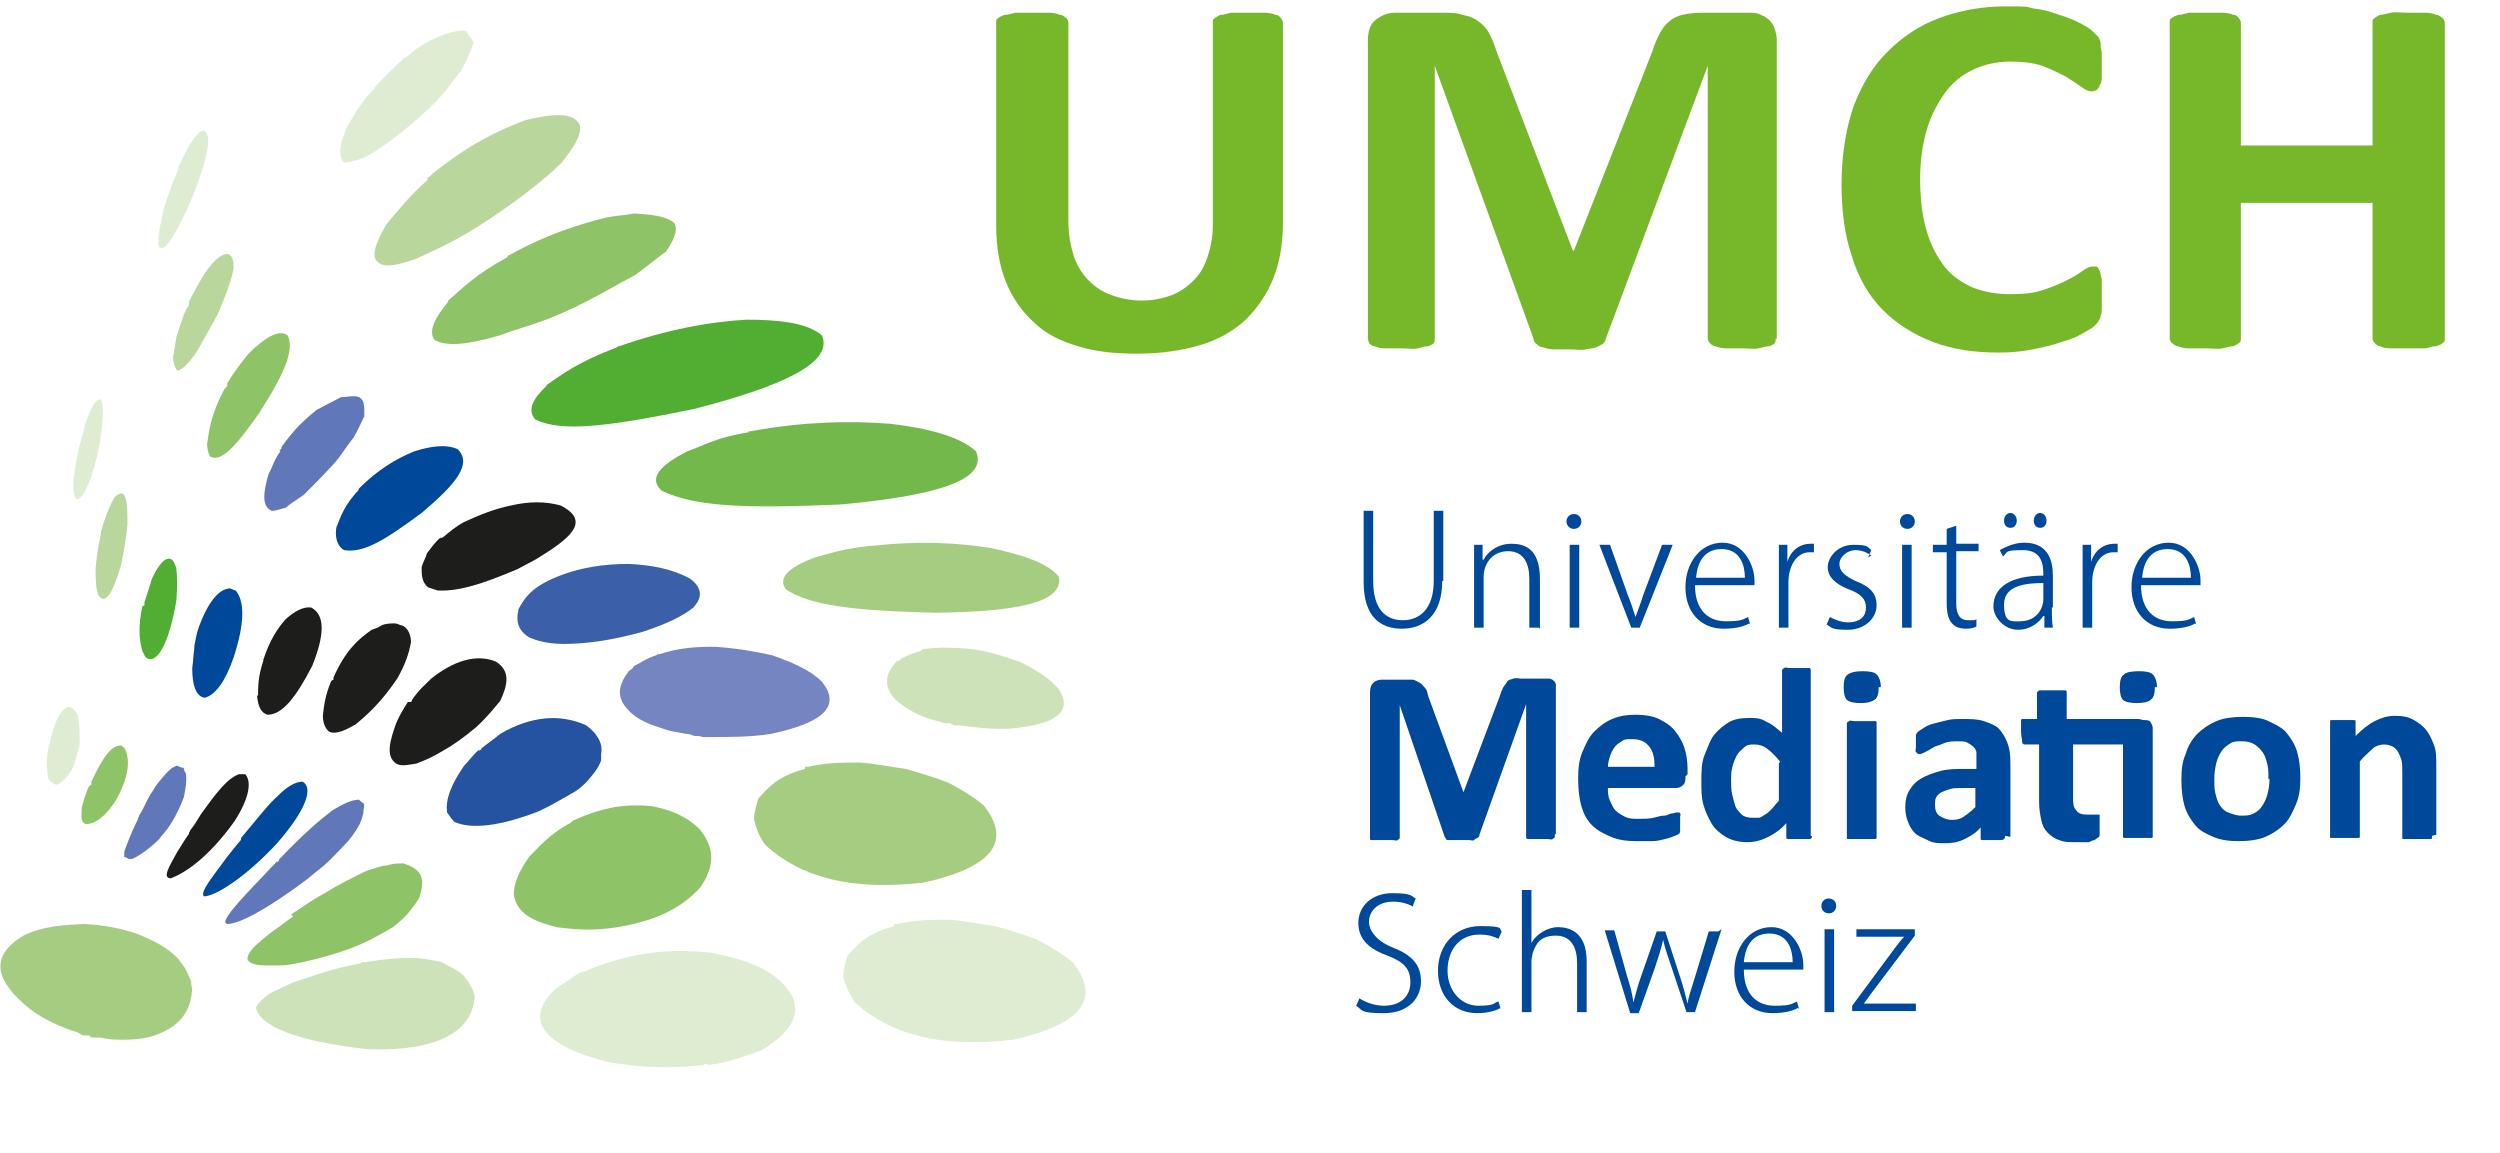
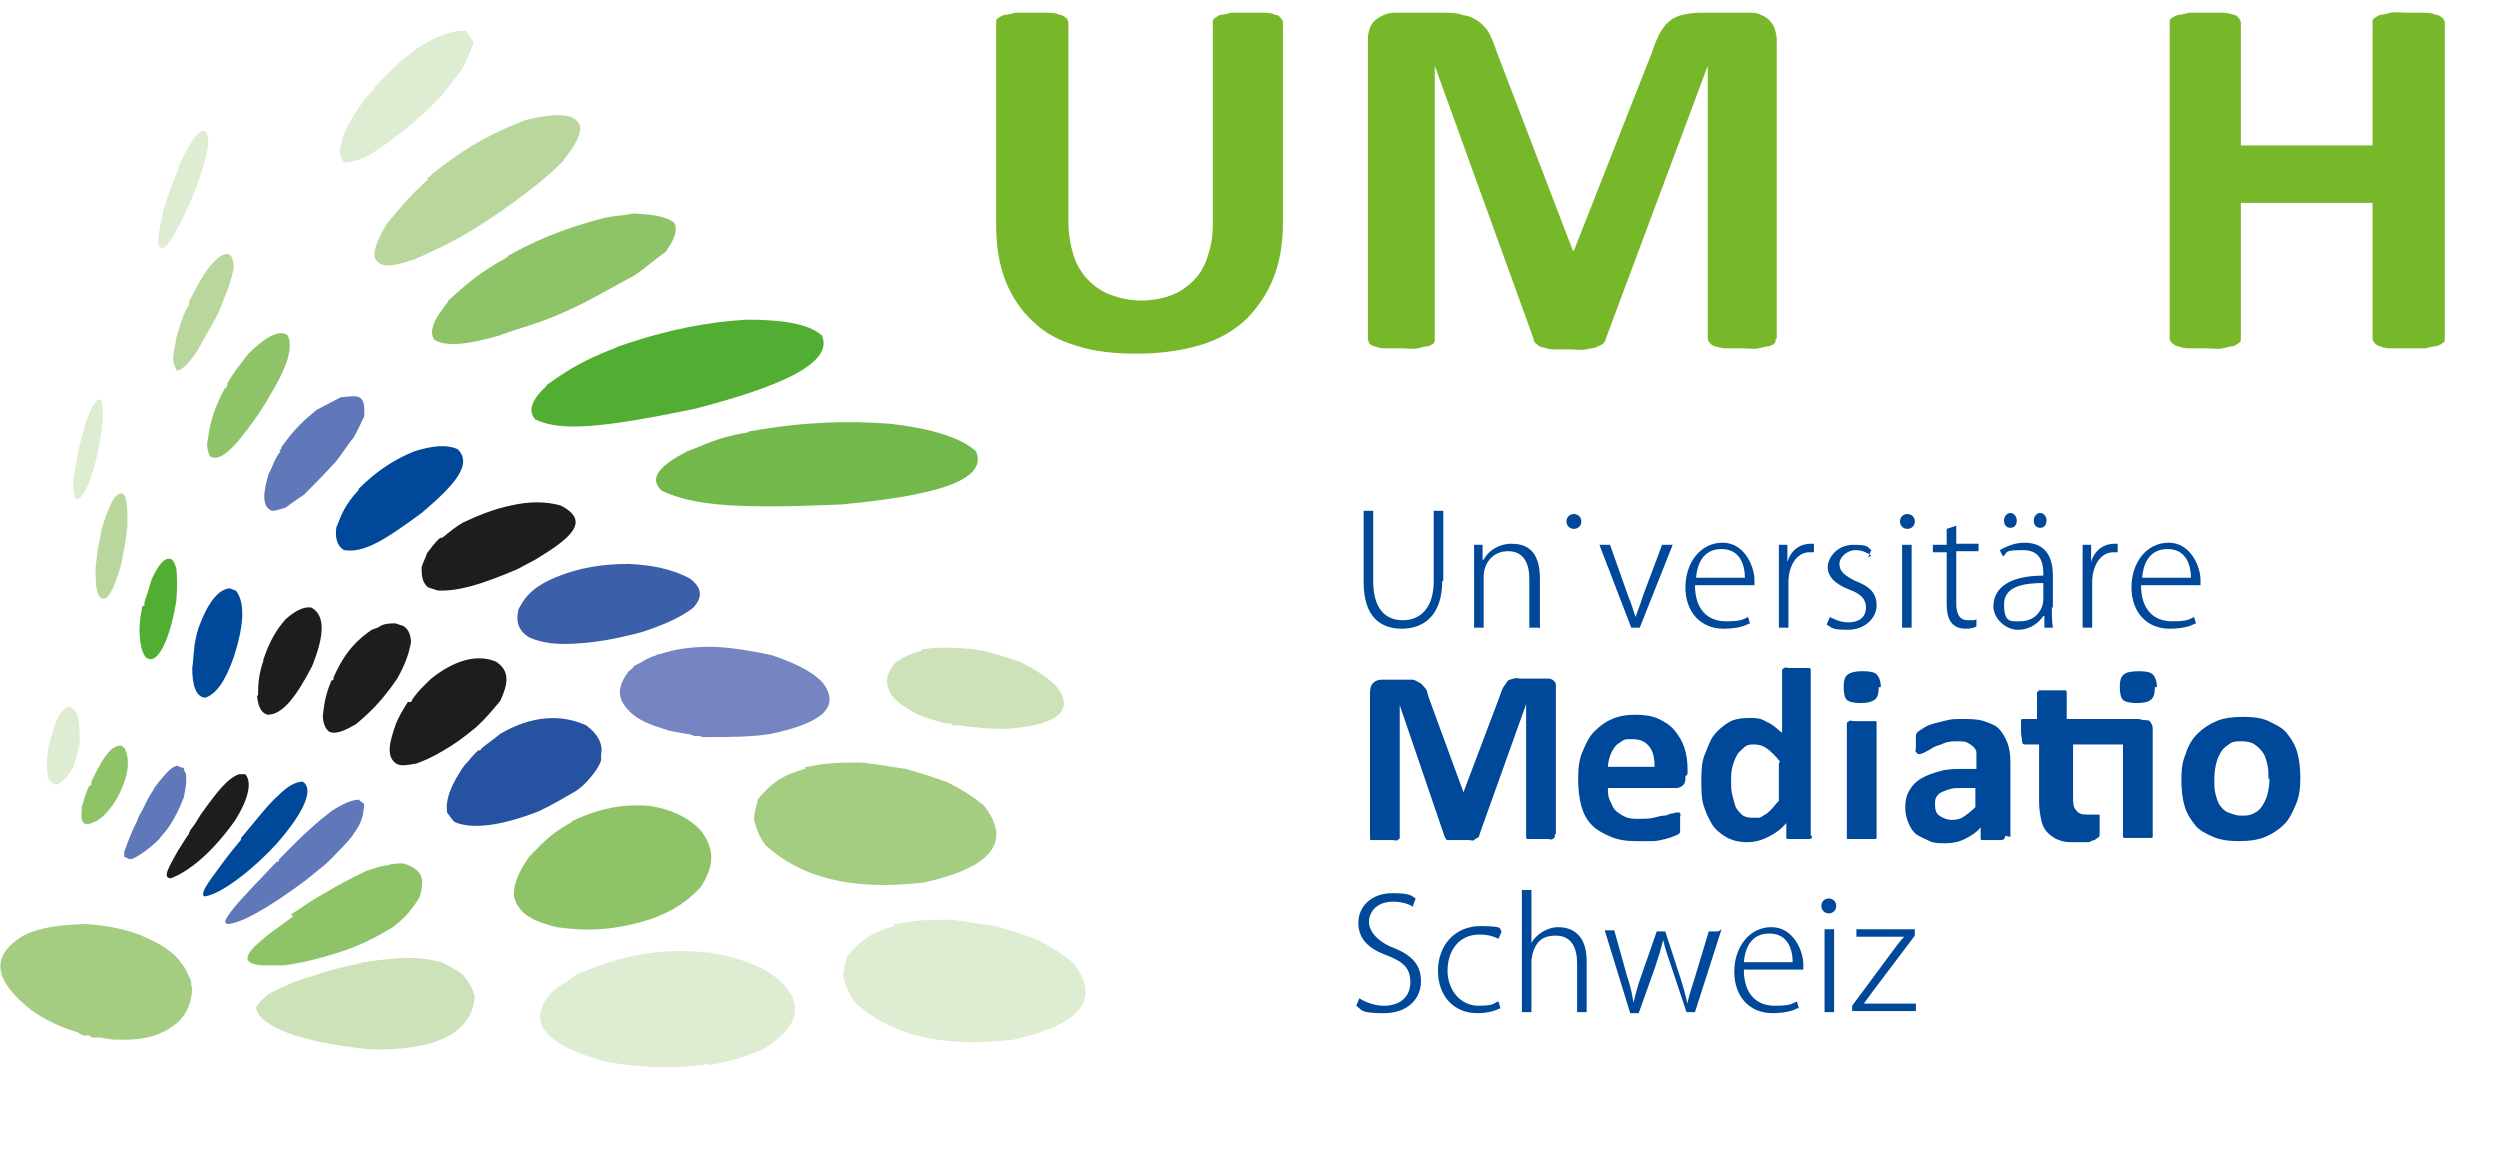
<svg xmlns="http://www.w3.org/2000/svg" id="Ebene_1" version="1.1" viewBox="0 0 235.4 108.6">
  <defs>
    <style>
      .st0 {
        fill: #6077b9;
      }

      .st0, .st1, .st2, .st3, .st4, .st5, .st6, .st7, .st8, .st9, .st10, .st11, .st12 {
        fill-rule: evenodd;
      }

      .st13, .st5 {
        fill: #004899;
      }

      .st1 {
        fill: #deecd1;
      }

      .st2 {
        fill: #7485c2;
      }

      .st14 {
        fill: none;
      }

      .st3 {
        fill: #b9d79d;
      }

      .st4 {
        fill: #8fc367;
      }

      .st15 {
        fill: #76b82a;
      }

      .st6 {
        fill: #3b5fa9;
      }

      .st7 {
        fill: #cde2b8;
      }

      .st8 {
        fill: #1d1d1b;
      }

      .st9 {
        fill: #52ae32;
      }

      .st16 {
        clip-path: url(#clippath);
      }

      .st10 {
        fill: #2653a1;
      }

      .st11 {
        fill: #72b84a;
      }

      .st12 {
        fill: #a5cd82;
      }
    </style>
    <clipPath id="clippath">
      <rect class="st14" y="-8" width="235.4" height="108.6" />
    </clipPath>
  </defs>
  <g>
    <path class="st13" d="M135.8,54.7c0,3.3-1.8,4.5-3.8,4.5s-3.6-1.1-3.6-4.4v-6.7h.9v6.6c0,2.7,1.2,3.7,2.8,3.7s2.9-1.1,2.9-3.7v-6.6h.9v6.6Z" />
    <path class="st13" d="M144.9,59.1h-.9v-4.6c0-1.4-.5-2.6-2-2.6s-2.3,1.2-2.3,2.4v4.8h-.9v-5.9c0-.7,0-1.3,0-1.9h.8v1.4h.1c.4-.8,1.4-1.5,2.6-1.5s2.7.4,2.7,3.3v4.7Z" />
-     <path class="st13" d="M148.2,49.8c-.4,0-.7-.3-.7-.7s.3-.7.7-.7.7.3.7.7-.3.7-.7.7ZM148.7,59.1h-.9v-7.8h.9v7.8Z" />
+     <path class="st13" d="M148.2,49.8c-.4,0-.7-.3-.7-.7s.3-.7.7-.7.7.3.7.7-.3.7-.7.7ZM148.7,59.1h-.9v-7.8v7.8Z" />
    <path class="st13" d="M157.5,51.3l-3.1,7.8h-.8l-3-7.8h1l1.7,4.8c.3.7.5,1.4.7,2h0c.2-.6.5-1.3.7-2l1.8-4.8h.9Z" />
    <path class="st13" d="M164.7,58.7c-.3.2-1.1.5-2.4.5-2.2,0-3.6-1.6-3.6-3.9s1.4-4.2,3.5-4.2,3,2.3,3,3.5c0,.2,0,.3,0,.5h-5.6c0,2.4,1.3,3.4,2.9,3.4s1.6-.2,2.1-.4l.2.7ZM164.3,54.4c0-1.1-.4-2.7-2.2-2.7s-2.3,1.5-2.4,2.7h4.6Z" />
    <path class="st13" d="M170.8,52c-.1,0-.2,0-.4,0-1.3,0-2,1.4-2,2.8v4.3h-.9v-5.5c0-.8,0-1.5,0-2.3h.8v1.6h0c.3-1,1.1-1.7,2.2-1.7s.2,0,.3,0v.8Z" />
    <path class="st13" d="M176.2,52.3c-.3-.2-.8-.5-1.5-.5s-1.5.6-1.5,1.3.5,1.1,1.5,1.6c1.3.5,2,1.1,2,2.3s-1.1,2.3-2.7,2.3-1.5-.2-2-.5l.3-.7c.4.2,1,.5,1.7.5,1.2,0,1.7-.6,1.7-1.4s-.5-1.3-1.6-1.7c-1.3-.5-2-1.2-2-2.1s.9-2.1,2.4-2.1,1.3.2,1.7.5l-.3.7Z" />
    <path class="st13" d="M179.6,49.8c-.4,0-.7-.3-.7-.7s.3-.7.7-.7.7.3.7.7-.3.7-.7.7ZM180,59.1h-.9v-7.8h.9v7.8Z" />
    <path class="st13" d="M183.3,49.8l.9-.3v1.7h2.1v.7h-2.1v4.9c0,1,.3,1.6,1.1,1.6s.6,0,.8-.1v.7c-.2.1-.5.2-1,.2-1.6,0-1.8-1.3-1.8-2.4v-4.8h-1.3v-.7h1.3v-1.4Z" />
    <path class="st13" d="M193.2,57.2c0,.6,0,1.3.1,1.9h-.8v-1.1h-.1c-.4.6-1.2,1.3-2.4,1.3s-2.3-1.1-2.3-2.2c0-1.8,1.6-2.9,4.7-2.9,0-.8,0-2.4-1.9-2.4s-1.4.2-1.9.6l-.3-.6c.7-.4,1.5-.7,2.3-.7,2.2,0,2.7,1.6,2.7,3.1v3ZM192.4,54.9c-1.6,0-3.7.2-3.7,2s.7,1.6,1.5,1.6c1.7,0,2.2-1.4,2.2-2v-1.6ZM188.7,49c0-.4.3-.7.6-.7s.6.3.6.7-.2.7-.6.7-.6-.3-.6-.7ZM191.5,49c0-.4.3-.7.6-.7s.6.3.6.7-.2.7-.6.7-.6-.3-.6-.7Z" />
    <path class="st13" d="M199.4,52c-.1,0-.2,0-.4,0-1.3,0-2,1.4-2,2.8v4.3h-.9v-5.5c0-.8,0-1.5,0-2.3h.8v1.6h0c.3-1,1.1-1.7,2.2-1.7s.2,0,.3,0v.8Z" />
    <path class="st13" d="M206.7,58.7c-.3.2-1.1.5-2.4.5-2.2,0-3.6-1.6-3.6-3.9s1.4-4.2,3.5-4.2,3,2.3,3,3.5c0,.2,0,.3,0,.5h-5.6c0,2.4,1.3,3.4,2.9,3.4s1.6-.2,2.1-.4l.2.7ZM206.3,54.4c0-1.1-.4-2.7-2.2-2.7s-2.3,1.5-2.4,2.7h4.6Z" />
  </g>
  <path class="st13" d="M146.4,78.6c0,0,0,.1,0,.2s-.1.1-.2.2-.3,0-.5,0-.4,0-.7,0-.5,0-.7,0-.3,0-.4,0-.2,0-.2-.2,0-.1,0-.2v-12.3h0l-4.4,12.3c0,.1,0,.2-.2.3s-.2.1-.3.2-.3,0-.5,0-.4,0-.7,0-.5,0-.7,0-.3,0-.5,0-.2,0-.3-.2-.1-.1-.1-.2l-4.2-12.3h0v12.3c0,0,0,.1,0,.2s-.1.1-.2.2-.3,0-.5,0-.4,0-.7,0-.5,0-.7,0-.3,0-.5,0-.2,0-.2-.2,0-.1,0-.2v-13.5c0-.4.1-.7.3-.9s.5-.3.8-.3h2c.4,0,.7,0,.9,0s.5.2.7.3.3.3.5.5.2.5.3.8l3.3,9h0l3.4-9c.1-.3.2-.6.3-.8s.3-.4.4-.6.3-.2.6-.3.5,0,.8,0h2.1c.2,0,.4,0,.5,0s.3.1.4.2.2.2.2.4,0,.3,0,.5v13.5Z" />
  <path class="st13" d="M158.7,73.1c0,.4,0,.6-.2.8s-.4.3-.7.3h-6.4c0,.4,0,.8.2,1.2s.3.7.5.9.5.4.9.6.8.2,1.3.2,1,0,1.4-.1.7-.2,1-.2.5-.2.7-.2.3-.1.5-.1.1,0,.2,0,0,0,.1.1,0,.2,0,.3c0,.1,0,.3,0,.5s0,.3,0,.4,0,.2,0,.3,0,.2,0,.2,0,.1-.1.2-.2.1-.4.2-.5.2-.9.3-.8.2-1.2.2-.9,0-1.5,0c-.9,0-1.7-.1-2.4-.4s-1.3-.6-1.8-1.1-.8-1.1-1-1.8-.3-1.6-.3-2.6.1-1.8.4-2.5.6-1.4,1.1-1.9,1-.9,1.7-1.2,1.4-.4,2.2-.4,1.6.1,2.2.4,1.1.6,1.5,1.1.7,1,.9,1.6.3,1.3.3,2v.5ZM155.8,72.3c0-.8-.1-1.5-.5-2s-.9-.7-1.6-.7-.7,0-1,.2-.5.3-.7.6-.3.5-.4.8-.2.7-.2,1h4.4Z" />
  <path class="st13" d="M170.6,78.7c0,0,0,.2,0,.2s-.1.1-.2.1-.2,0-.4,0-.4,0-.6,0-.5,0-.6,0c-.2,0-.3,0-.4,0s-.2,0-.2-.1,0-.1,0-.2v-1.2c-.5.6-1.1,1-1.7,1.3s-1.2.5-2,.5-1.5-.2-2-.5-1-.7-1.3-1.2-.6-1.1-.8-1.8c-.2-.7-.2-1.4-.2-2.2s0-1.8.3-2.5.5-1.4.9-1.9.9-.9,1.4-1.2,1.2-.4,2-.4,1.1.1,1.6.4c.5.2.9.6,1.4,1v-5.7c0,0,0-.1,0-.2s.1-.1.2-.2.3,0,.5,0,.4,0,.7,0,.5,0,.7,0,.3,0,.4,0,.2,0,.2.2,0,.1,0,.2v15.4ZM167.6,71.7c-.4-.5-.8-.9-1.2-1.2s-.8-.4-1.2-.4-.7,0-1,.3-.5.4-.7.8-.3.7-.4,1.1-.1.8-.1,1.2,0,.9.1,1.3.2.8.3,1.1.4.6.6.8.6.3,1,.3.4,0,.6,0,.4-.2.6-.3.4-.3.6-.5c.2-.2.4-.5.7-.8v-3.5Z" />
  <path class="st13" d="M176.9,64.7c0,.6-.1,1-.4,1.2s-.7.3-1.3.3-1.1-.1-1.3-.3-.3-.6-.3-1.2.1-1,.4-1.2.7-.3,1.4-.3,1.1.1,1.3.3.4.6.4,1.2ZM176.7,78.7c0,0,0,.1,0,.2s-.1.1-.2.1-.3,0-.5,0-.4,0-.7,0-.5,0-.7,0-.3,0-.5,0-.2,0-.2-.1,0-.1,0-.2v-10.4c0,0,0-.1,0-.2s.1-.1.2-.2.3,0,.5,0,.4,0,.7,0,.5,0,.7,0,.3,0,.5,0,.2,0,.2.2,0,.1,0,.2v10.4Z" />
  <path class="st13" d="M188.8,78.7c0,.1,0,.2-.1.3s-.2.1-.4.1-.4,0-.7,0-.6,0-.8,0-.3,0-.3-.1,0-.1,0-.3v-.8c-.4.5-.9.8-1.5,1.1s-1.2.4-1.8.4-1.1,0-1.5-.2-.9-.4-1.2-.6-.6-.6-.8-1.1-.3-.9-.3-1.5.1-1.1.4-1.6.6-.8,1.1-1.1,1.1-.5,1.8-.7,1.5-.2,2.4-.2h1v-.6c0-.3,0-.6,0-.9s-.2-.5-.3-.6-.4-.3-.6-.4-.6-.1-.9-.1-.9,0-1.3.2-.7.2-1,.4-.5.3-.7.4-.4.2-.5.2-.2,0-.2,0-.1-.1-.2-.2,0-.2,0-.4,0-.3,0-.5,0-.4,0-.6.1-.3.2-.4.3-.2.6-.4.6-.3,1-.4.8-.2,1.2-.3.9-.1,1.3-.1c.8,0,1.5,0,2.1.2s1.1.4,1.4.7.6.8.8,1.3.3,1.1.3,1.9v7ZM185.9,74.2h-1.1c-.5,0-.9,0-1.2.1s-.6.2-.8.3-.4.3-.5.5-.1.4-.1.7c0,.4.1.8.4,1s.7.4,1.2.4.8-.1,1.1-.3.7-.5,1.1-.9v-1.8Z" />
  <path class="st13" d="M201.8,67.8c.3,0,.6,0,.7.2s.2.3.2.6v10c0,0,0,.1,0,.2s-.1.1-.2.1c-.1,0-.3,0-.5,0-.2,0-.4,0-.7,0s-.5,0-.7,0c-.2,0-.3,0-.5,0-.1,0-.2,0-.2-.1s0-.1,0-.2v-8.5h-4.7v4.9c0,.6,0,1,.3,1.3.2.3.5.4,1,.4s.3,0,.4,0c.1,0,.2,0,.3,0,0,0,.2,0,.2,0,0,0,.1,0,.2,0s0,0,.1,0c0,0,0,0,0,.2s0,.2,0,.3c0,.1,0,.3,0,.5,0,.3,0,.6,0,.8,0,.2,0,.3-.2.4s-.2.2-.3.2-.3.1-.5.2c-.2,0-.4,0-.6,0-.2,0-.4,0-.7,0-.6,0-1.1,0-1.5-.2-.4-.1-.8-.4-1.1-.7-.3-.3-.5-.7-.6-1.2-.1-.5-.2-1-.2-1.7v-5.4h-1.3c-.1,0-.3,0-.3-.3,0-.2-.1-.5-.1-.9s0-.4,0-.6c0-.2,0-.3,0-.4,0,0,0-.2.1-.2,0,0,.1,0,.2,0h1.2v-2.3c0,0,0-.1,0-.2,0,0,.1-.1.2-.2.1,0,.3,0,.5,0,.2,0,.4,0,.7,0s.5,0,.7,0c.2,0,.3,0,.5,0,.1,0,.2,0,.2.2,0,0,0,.1,0,.2v2.3h6.8ZM202.9,64.7c0,.6-.1,1-.4,1.2-.2.2-.7.3-1.3.3s-1.1-.1-1.3-.3c-.2-.2-.3-.6-.3-1.2s.1-1,.4-1.2c.2-.2.7-.3,1.4-.3s1.1.1,1.3.3.4.6.4,1.2Z" />
  <path class="st13" d="M216.6,73.3c0,.9-.1,1.7-.4,2.4s-.6,1.4-1.1,1.9-1.1.9-1.8,1.2-1.6.4-2.5.4-1.7-.1-2.4-.4-1.3-.6-1.7-1.1-.8-1.1-1-1.8-.3-1.5-.3-2.5.1-1.7.4-2.4c.2-.7.6-1.4,1.1-1.9s1.1-.9,1.8-1.2,1.6-.4,2.5-.4,1.8.1,2.4.4,1.3.6,1.7,1.1.8,1.1,1,1.8.3,1.5.3,2.5ZM213.6,73.4c0-.5,0-1-.1-1.4s-.2-.8-.4-1.1-.5-.6-.8-.8-.7-.3-1.2-.3-.8,0-1.1.2-.6.4-.8.7-.4.7-.5,1.1-.2.9-.2,1.5,0,1,.1,1.4.2.8.4,1.1.5.6.8.7.7.3,1.2.3.8,0,1.2-.2.6-.4.8-.7.4-.7.5-1.1.2-.9.2-1.5Z" />
-   <path class="st13" d="M229,78.7c0,0,0,.1,0,.2s-.1.1-.2.1-.3,0-.5,0-.4,0-.7,0-.5,0-.7,0-.3,0-.5,0-.2,0-.2-.1,0-.1,0-.2v-6c0-.5,0-.9-.1-1.2s-.2-.5-.3-.7-.3-.4-.5-.5-.5-.2-.8-.2-.8.1-1.1.4-.8.7-1.2,1.2v6.9c0,0,0,.1,0,.2s-.1.1-.2.1-.3,0-.5,0-.4,0-.7,0-.5,0-.7,0c-.2,0-.3,0-.5,0s-.2,0-.2-.1,0-.1,0-.2v-10.5c0,0,0-.1,0-.2s.1-.1.2-.1.2,0,.4,0,.4,0,.6,0,.5,0,.6,0,.3,0,.4,0,.2,0,.2.1,0,.1,0,.2v1.2c.6-.6,1.2-1.1,1.8-1.4s1.2-.5,1.9-.5,1.3.1,1.8.4.9.6,1.2,1,.5.9.7,1.4.2,1.2.2,1.9v6.5Z" />
  <g>
    <path class="st13" d="M133.1,85.4c-.3-.2-1-.5-1.9-.5-1.7,0-2.3,1.1-2.3,1.9s.7,1.8,2.2,2.4c1.8.7,2.7,1.6,2.7,3.2s-1.2,3-3.5,3-2-.3-2.6-.7l.3-.7c.6.4,1.5.7,2.3.7,1.6,0,2.5-.9,2.5-2.2s-.6-1.9-2.1-2.5c-1.7-.6-2.8-1.5-2.8-3.1s1.3-2.8,3.2-2.8,1.8.3,2.2.5l-.3.8Z" />
    <path class="st13" d="M141.3,94.9c-.3.2-1.1.5-2.2.5-2.2,0-3.7-1.6-3.7-4s1.6-4.2,4-4.2,1.7.3,2,.5l-.3.7c-.4-.2-.9-.4-1.8-.4-2,0-3,1.6-3,3.4s1.2,3.3,2.9,3.3,1.4-.3,1.9-.4l.2.7Z" />
    <path class="st13" d="M149.4,95.3h-.9v-4.6c0-1.4-.5-2.6-2-2.6s-1.9.8-2.2,1.7c0,.2-.1.4-.1.7v4.8h-.9v-11.5h.9v5h0c.4-.8,1.5-1.5,2.5-1.5s2.7.4,2.7,3.2v4.7Z" />
    <path class="st13" d="M162.1,87.5l-2.5,7.8h-.8l-1.4-4.2c-.3-.9-.6-1.7-.8-2.6h0c-.2.9-.5,1.8-.8,2.7l-1.5,4.2h-.8l-2.4-7.8h.9l1.2,4.3c.3.9.5,1.7.6,2.5h0c.2-.7.4-1.6.7-2.4l1.5-4.3h.8l1.4,4.3c.3.9.5,1.7.7,2.5h0c.1-.7.4-1.5.7-2.5l1.3-4.3h.9Z" />
    <path class="st13" d="M169.3,94.9c-.3.2-1.1.5-2.4.5-2.2,0-3.6-1.6-3.6-3.9s1.4-4.2,3.5-4.2,3,2.3,3,3.5c0,.2,0,.3,0,.5h-5.6c0,2.4,1.3,3.4,2.9,3.4s1.6-.2,2.1-.4l.2.7ZM168.8,90.6c0-1.1-.4-2.7-2.2-2.7s-2.3,1.5-2.4,2.7h4.6Z" />
    <path class="st13" d="M172.2,86c-.4,0-.7-.3-.7-.7s.3-.7.7-.7.7.3.7.7-.3.7-.7.7ZM172.7,95.3h-.9v-7.8h.9v7.8Z" />
    <path class="st13" d="M180.3,87.5v.6l-4,5.3c-.3.4-.5.7-.8,1.1h0s4.9,0,4.9,0v.7h-6v-.5l4-5.4c.3-.4.6-.8.9-1.1h0s-4.5,0-4.5,0v-.7h5.6Z" />
  </g>
  <g class="st16">
    <path class="st15" d="M120.8,21c0,1.9-.3,3.7-.9,5.2-.6,1.5-1.5,2.8-2.6,3.9-1.2,1.1-2.6,1.9-4.3,2.4s-3.7.8-5.9.8-4-.2-5.6-.7c-1.7-.5-3.1-1.2-4.2-2.3-1.1-1-2-2.3-2.6-3.8-.6-1.5-.9-3.3-.9-5.3V2.1c0-.2,0-.3.2-.4.1-.1.3-.2.6-.3.3,0,.6-.1,1-.2.4,0,1,0,1.6,0s1.2,0,1.6,0,.8.1,1,.2c.3,0,.4.2.6.3.1.1.2.3.2.4v18.7c0,1.3.2,2.3.5,3.3.3.9.8,1.7,1.4,2.3.6.6,1.3,1.1,2.2,1.4.8.3,1.8.5,2.8.5s2-.2,2.8-.5c.8-.3,1.5-.8,2.1-1.4.6-.6,1-1.3,1.3-2.2.3-.9.5-1.9.5-3V2.1c0-.2,0-.3.2-.4.1-.1.3-.2.5-.3.3,0,.6-.1,1-.2.4,0,1,0,1.6,0s1.2,0,1.6,0c.4,0,.8.1,1,.2.3,0,.4.2.5.3.1.1.2.3.2.4v18.9Z" />
    <path class="st15" d="M167.2,31.9c0,.2,0,.3-.1.4,0,.1-.3.2-.5.3-.2,0-.6.1-1,.2s-.9,0-1.6,0-1.1,0-1.5,0-.7-.1-1-.2c-.2,0-.4-.2-.5-.3-.1-.1-.2-.3-.2-.4V6.2h0l-9.6,25.7c0,.2-.2.4-.3.5-.2.1-.4.2-.6.3s-.6.1-1,.2-.9,0-1.5,0-1.1,0-1.5,0c-.4,0-.7-.1-1-.2-.3,0-.5-.2-.6-.3-.2-.1-.3-.3-.3-.5l-9.3-25.7h0v25.7c0,.2,0,.3-.1.4,0,.1-.3.2-.5.3-.3,0-.6.1-1,.2s-.9,0-1.6,0-1.1,0-1.5,0-.7-.1-1-.2c-.2,0-.4-.2-.5-.3,0-.1-.1-.3-.1-.4V3.8c0-.8.2-1.5.7-1.9.5-.4,1.1-.7,1.8-.7h4.4c.8,0,1.5,0,2,.2.6.1,1.1.3,1.5.6.4.3.8.7,1,1.1s.5,1,.7,1.7l7.2,18.8h.1l7.4-18.8c.2-.7.5-1.3.7-1.7.3-.5.6-.9.9-1.1.3-.3.8-.5,1.2-.6.5-.1,1-.2,1.7-.2h4.5c.5,0,.9,0,1.2.2.3.1.6.3.8.5.2.2.4.5.5.8.1.3.2.7.2,1.1v28.1Z" />
-     <path class="st15" d="M197.9,28c0,.4,0,.8,0,1,0,.3,0,.5-.1.7,0,.2-.1.4-.2.5,0,.1-.2.3-.4.5-.2.2-.6.4-1.1.7s-1.2.6-2,.8c-.8.3-1.7.5-2.7.7-1,.2-2.1.3-3.2.3-2.3,0-4.3-.3-6.2-1-1.8-.7-3.4-1.7-4.7-3-1.3-1.3-2.3-3-2.9-5-.7-2-1-4.3-1-6.9s.4-5.1,1.1-7.2c.8-2.1,1.8-3.8,3.2-5.2,1.4-1.4,3-2.5,4.9-3.2,1.9-.7,4-1.1,6.2-1.1s1.8,0,2.7.2c.9.1,1.6.3,2.4.6.7.2,1.4.5,2,.8.6.3,1,.6,1.2.8s.4.4.5.5c0,.1.2.3.2.6,0,.2,0,.5.1.8,0,.3,0,.7,0,1.1s0,.9,0,1.2,0,.6-.2.8c0,.2-.2.4-.3.5-.1,0-.3.1-.4.1-.3,0-.6-.1-1-.4-.4-.3-.9-.6-1.5-1-.6-.3-1.4-.7-2.2-1-.9-.3-1.9-.4-3.1-.4s-2.5.3-3.5.8-1.9,1.2-2.6,2.2-1.3,2.1-1.7,3.5c-.4,1.4-.6,2.9-.6,4.6s.2,3.5.6,4.8c.4,1.4,1,2.5,1.7,3.4.7.9,1.6,1.5,2.7,2,1.1.4,2.2.6,3.5.6s2.2-.1,3.1-.4c.9-.3,1.6-.6,2.2-.9.6-.3,1.1-.6,1.5-.9.4-.3.7-.4.9-.4s.3,0,.4,0c.1,0,.2.2.3.4s.1.5.2.8c0,.4,0,.8,0,1.4Z" />
    <path class="st15" d="M230.2,31.9c0,.2,0,.3-.2.4-.1.1-.3.2-.6.3-.3,0-.6.1-1,.2-.4,0-1,0-1.6,0s-1.2,0-1.7,0-.8-.1-1-.2c-.2,0-.4-.2-.5-.3-.1-.1-.2-.3-.2-.4v-12.8h-12.4v12.8c0,.2,0,.3-.2.4-.1.1-.3.2-.5.3-.3,0-.6.1-1,.2s-1,0-1.6,0-1.2,0-1.6,0c-.4,0-.8-.1-1-.2-.3,0-.4-.2-.6-.3-.1-.1-.2-.3-.2-.4V2.1c0-.2,0-.3.2-.4.1-.1.3-.2.6-.3.3,0,.6-.1,1-.2.4,0,1,0,1.6,0s1.2,0,1.6,0,.8.1,1,.2c.3,0,.4.2.5.3.1.1.2.3.2.4v11.6h12.4V2.1c0-.2,0-.3.2-.4.1-.1.3-.2.5-.3.2,0,.6-.1,1-.2s1,0,1.7,0,1.2,0,1.6,0c.4,0,.8.1,1,.2.3,0,.4.2.6.3.1.1.2.3.2.4v29.8Z" />
    <path class="st1" d="M66.6,100.3c2.3-.3,3.6-.9,5.1-1.4,2.3-1.4,3.8-3,2.9-5.1-1.5-2.6-4.6-3.5-7.7-4.1-2.2-.2-4.3-.3-7.3.3-1.7.4-3.3.9-4.6,1.5,0,0-.1,0-.1,0-.1,0-.1,0-.3.1-.4.2-.8.5-1.2.8-.7.4-1.1.7-1.5,1.1-.8.9-1.3,1.9-.9,3,.8,1.7,3.2,2.7,6.2,3.5,2.5.4,5.1.7,8.9.3.1,0,.2,0,.2-.1.1,0,.2,0,.4,0" />
    <path class="st1" d="M15.4,19.7c-.2,1.1-.5,2.2-.5,3.1,0,.7.4.6.7.4,1.4-1.5,4.2-8.1,4-10.2-.3-1.4-1.2-.7-2.8,2.7,0,0,0,.2,0,.2-.6,1.4-1,2.6-1.4,3.8" />
    <path class="st1" d="M6.9,45.2c0,.9,0,1.5.3,1.8.4.1,1.2-1,1.9-3.9.5-2.1.8-4.7.4-5.5-.4,0-.8.3-1.6,2.7,0,0,0,.2,0,.2-.6,1.9-.8,3.4-1,4.8" />
    <path class="st3" d="M9,53.4c0,1.1,0,2.1.3,2.7.6.8,1.3-.1,2.1-2.9.3-1.5.5-2.6.6-3.8,0-1,0-2-.2-2.6-.3-.6-.6-.3-1,0-.4.7-.8,1.5-1.3,3.3,0,0,0,.2,0,.2-.3,1.3-.4,2.2-.5,3.2" />
    <path class="st1" d="M4.6,70.1c-.1.7-.2,1.3-.2,1.9,0,.4.1.8.1,1.2.2.4.5.6.8.7.5-.2,1-.6,1.5-1.5.3-.6.5-1.6.7-2.3,0-1.1,0-2-.2-2.8-.7-1.3-1.4-.7-2,.6-.2.5-.4,1.2-.6,1.9,0,0,0,.1,0,.1,0,0,0,.1,0,.2" />
    <path class="st3" d="M17.6,29c-.5,1-.7,1.9-1,2.8-.1.6-.2,1.2-.3,1.8,0,.6.2,1.1.4,1.3.5-.1,1.1-.7,1.9-1.9.5-.9,1.3-2.3,1.9-3.4.7-1.7,1.3-3.1,1.5-4.4,0-2.1-1.4-1.4-2.7.5-.5.8-1,1.7-1.5,2.7,0,0,0,.2,0,.2,0,0,0,.2-.1.3" />
    <path class="st1" d="M34.8,8.8c-1,1.2-1.5,2.1-2.1,3.1-.6,1.4-1,2.7-.3,3.4.6,0,1.2-.2,2-.5,1.3-.7,3.7-2.4,6.1-4.7,0,0,.4-.4.6-.6,1-1,1.6-2,2.3-2.8.5-.9.9-1.8,1.2-2.7-.2-.4-.5-.7-.7-1.1-1.2-.1-2.9.5-4.7,1.7-.5.4-.9.8-1.2.9-.9.9-1.8,1.7-2.6,2.6-.1.1-.2.2-.1.2-.1.1-.2.2-.3.3" />
    <path class="st4" d="M21.2,36.5c-1.3,2.4-1.5,3.9-1.7,5.3,0,.4.1.9.3,1.2,1,.5,2.3-.8,4.6-4.1,2.1-3.3,3.4-5.8,2.7-7.3-.8-.7-2.3.3-3.7,1.7-.7.9-1.3,1.6-2,2.8,0,0,0,.2,0,.2,0,0-.1.2-.2.3" />
    <path class="st3" d="M40.3,16.9c-1.9,1.7-2.8,2.9-3.9,4.2-.7,1.2-1.3,2.4-1.1,3.2.5,1.1,2,.7,3.8.1,1.5-.7,3.4-1.5,5.8-3,3.3-2.1,6.3-4.4,8-6.1,1-1.3,1.9-2.5,1.7-3.5-.6-1.4-2.9-1-5.1-.5-2.6,1-5.2,2.2-8.7,5-.1,0-.2.2-.2.2-.1.1-.3.2-.4.3" />
    <path class="st9" d="M13.4,57.1c-.4,1.9-.3,3.1,0,4.2.2.3.2.6.5.7,1,.5,2.1-1.8,2.7-5.4.1-1.2.1-2.2,0-3.1-.1-.3-.2-.6-.4-.8-.6-.4-1.3.5-1.9,1.8-.2.7-.4,1.3-.7,2.2,0,0,0,.1,0,.1,0,0,0,.1,0,.2" />
    <path class="st4" d="M8.4,74c-.4.8-.5,1.4-.7,2,0,.7-.2,1.4.4,1.6.8,0,1.9-.7,2.9-2.4,1.3-2.4,1.2-3.9.7-4.8-.1,0-.2-.2-.3-.2-.9,0-1.6.9-2.8,3.4,0,0,0,.1,0,.1,0,0,0,.1,0,.2" />
    <path class="st5" d="M18.3,61c-.1.7-.1,1.3-.2,1.9,0,1.5.3,2.7,1.2,2.8,1-.3,1.9-1.5,2.7-3.8,1.1-3.4,1-5.3.2-6.3-.2,0-.4-.2-.6-.2-1.1.1-2.1,1.5-2.9,3.7-.2.6-.3,1.2-.4,1.7,0,0,0,.1,0,.1,0,0,0,.1,0,.2" />
    <path class="st0" d="M13,77.1c-.7,1.4-1,2.3-1.3,3.1,0,.1,0,.3,0,.5.2,0,.4.2.5.2.1-.1.1,0,.2,0,.7-.3,1.7-1,2.6-1.9.2-.3.5-.6.8-1,.7-1,1.2-2.1,1.5-2.9.2-.9.3-1.6.2-2.3-.1-.1-.2-.3-.2-.5-.2,0-.4-.1-.6-.2-.2,0-.4.2-.5.2-.5.4-1,1-1.6,1.8-.2.4-.4.6-.6,1-.3.5-.5,1.1-.9,1.7,0,0,0,.1,0,0,0,0,0,.1-.1.2" />
    <path class="st0" d="M26.4,42.5c-.6.8-.7,1.4-1.1,2.1-.5,1.7-.7,3.1.3,3.5.4,0,.9-.2,1.3-.3.5-.4,1.1-.8,1.7-1.2.8-.8,1.8-1.8,2.9-3,.7-.8,1.2-1.7,1.8-2.4.4-.7.7-1.4,1-2,0-.7.1-1.5-.5-1.8-.4-.2-1.2,0-1.7,0-.8.4-1.5.8-2.3,1.2-1.1.9-2.1,1.8-3.3,3.5,0,0,0,.1,0,.1,0,0-.1.2-.2.2" />
    <path class="st4" d="M42.2,28.4c-1.2,1.5-1.9,2.7-1.3,3.6,1.2.7,3.3.4,6.1-.4,1.8-.7,3.7-1.1,6.1-2.2,2.5-1.1,4.8-2.5,6.7-3.5,1-.7,1.9-1.5,2.9-2.2.6-.9,1.2-1.9.8-2.7-.8-.7-2.3-.8-3.8-.9-1,.2-1.8.2-2.7.4-2.7.7-5.6,1.6-9,3.5-.1,0-.3.2-.2.2-3.1,1.7-4.2,2.9-5.6,4.1" />
    <path class="st8" d="M24.2,65.5c.1.9.3,1.6,1,1.8,1.4,0,2.7-1.7,4.2-4.6,1.2-3,1.2-4.8-.1-5.5-.8-.1-1.6.4-2.4,1.1-.8.9-1.5,2-2.1,3.8,0,0,0,.1,0,.1-.5,1.5-.5,2.4-.5,3.3" />
    <path class="st5" d="M31.7,49.5c-.2,1,0,1.9.7,2.3,1.9.3,3.9-1,7.3-3.5,3.2-2.7,4.8-4.6,3.4-6-1.1-.5-2.5-.3-4.1.2-1.7.7-3.4,1.7-5.2,3.5,0,0-.1.1,0,.1-1.4,1.5-1.7,2.5-2.1,3.5" />
    <path class="st9" d="M51.5,36.3c-1.3,1.2-1.9,2.3-1.1,3.2,2.5,1.2,6.7.7,15-1,8.1-2.1,13.1-4.3,12-6.9-1.3-1.2-4.1-1.5-7.1-1.5-3.5.2-7.4.9-12,2.5-.1,0-.3.1-.2.1-3.7,1.4-5.1,2.5-6.7,3.6" />
    <path class="st8" d="M17.8,78.5c-.5.7-.7,1.1-1.1,1.7-.7,1.3-1.5,2.5-.6,2.5,1.3-.5,3.5-1.9,6-5.4,1.4-2.2,1.6-3.7,1-4.4-.2,0-.4,0-.6,0-1.1.4-2.1,1.7-3.6,3.8-.3.5-.6,1-1,1.5,0,0,0,.1,0,0,0,0,0,.1-.1.2" />
    <path class="st8" d="M31.2,64.1c-.6,1.4-.7,2.4-.8,3.3,0,.6.2,1.2.6,1.5.7.3,1.6-.2,2.5-.7,1.2-1,2.4-2.1,3.9-4.3.8-1.4,1.1-2.4,1.3-3.4,0-.6-.2-1.3-.8-1.6-.2,0-.5-.2-.7-.2-.4,0-.9,0-1.3.2-.3.2-.6.3-.9.4-1.3.9-2.5,2-3.6,4.5,0,0,0,.1,0,0,0,0,0,.1,0,.2" />
    <path class="st8" d="M41.5,50.6c-.6.5-.9,1-1.3,1.5-.1.4-.4.9-.5,1.3,0,.7,0,1.4.6,1.9.3.1.6.2.9.3,2,.1,4.2-.6,7.5-2,.6-.3,1.1-.6,1.7-.9,3.3-2,5.3-3.6,2.4-5.1-1.4-.4-3-.4-4.7,0-1.5.3-3,.9-4.5,1.6-.7.4-1.3.9-1.9,1.4,0,0-.1,0,0,0,0,0-.1,0-.2.1" />
    <path class="st11" d="M64.7,42.5c-2.5,1.3-3.7,2.5-2.4,3.7,3.1,1.5,7.7,1.7,16.9,1.3,8.6-.8,13.9-2.2,12.7-5-1.5-1.4-4.6-2.2-8.1-2.6-3.9-.3-8.1-.2-13.1.7-.1,0-.3,0-.2.1-3.1.5-4.1,1.2-5.8,1.8" />
-     <path class="st12" d="M76.7,52.5c-2.4.9-3.5,1.9-2.7,3,2.3,1.5,6.2,2,14.1,2.2,7.4-.1,12.1-.9,11.6-3.4-1-1.3-3.6-2.1-6.4-2.7-3.2-.5-6.8-.7-11.2-.2-.1,0-.2,0-.2,0-2.7.3-3.7.7-5.2,1.1" />
    <path class="st5" d="M22.5,79.3c-.5.6-.8,1-1.2,1.5-1.3,1.8-2.5,3.2-2.1,3.6,1,0,3.7-1.6,6.8-4.9,2.9-3.3,3.5-5.3,2.5-5.9-.7,0-1.5.5-2.3,1.3-1,.9-1.9,2.1-3.5,4,0,0,0,.1,0,.1,0,0,0,.1-.1.2" />
    <path class="st8" d="M38.4,66.1c-.5.8-.8,1.3-1.1,2-.6,1.7-1,3.1,0,3.8.5.3,1.2.1,1.9,0,.8-.3,1.5-.6,2.5-1.2.9-.5,1.9-1.2,3.1-2.2,1.1-1,1.7-1.8,2.3-2.5.7-1.5,1-2.8-.4-3.7-1.9-.8-4.1,0-6.1,1.6-.6.6-1.2,1.1-1.8,2,0,0,0,0,0,0,0,0,0,.1-.1.2" />
    <path class="st6" d="M48.8,57.5c-.2.9-.1,1.8,1,2.5,1.3.6,2.8.7,4.4.6,1.8-.1,3.7-.4,6.3-1.1,2.4-.8,3.8-1.5,4.8-2.3.7-.8,1-1.7-.3-2.7-1.6-.9-3.6-1.3-5.8-1.4-2.3,0-4.7.3-7.2,1.4,0,0-.1,0,0,0-2.2,1-2.7,2-3.2,2.9" />
    <path class="st0" d="M26.1,81.1c-.9.9-1.4,1.5-2.2,2.3-1.4,1.5-2.6,2.8-2.7,3.4,0,0,.1.2.2.2,1.2,0,3.9-1.5,7.5-4.2.6-.5,1.1-.9,1.6-1.3.8-.7,1.3-1.3,1.9-1.9.6-.6,1-1.2,1.3-1.7.3-.5.4-.9.5-1.3,0-.4.2-.8,0-1-.1,0-.3-.2-.4-.3-.7,0-1.5.4-2.5,1-1.3,1-2.7,2.2-5,4.6,0,0-.1.1,0,.1,0,0-.1.1-.2.2" />
    <path class="st4" d="M27.6,86.3c-.6.4-1.2.9-1.8,1.3-.7.5-1.5,1.2-1.9,1.6-.4.4-.6.8-.6,1.1.1.4.8.6,1.6.6.5,0,1.1,0,1.6,0,.6,0,1.4-.2,2-.3,1.3-.3,2.9-.7,4.5-1.3,1.6-.6,3-1.4,4-2,.5-.4,1.1-.9,1.5-1.4.4-.5.7-.9,1-1.4.2-.7.4-1.5.1-2.1-.3-.6-1-.9-1.6-1.1-.6,0-1,0-1.6.2-.5,0-1.2.3-1.9.5-1.2.6-2.3,1.1-4.1,2.2,0,0-.1,0,0,0-1.3.7-2,1.3-3,1.9" />
    <path class="st10" d="M45.1,70.6c-.6.5-.9,1-1.4,1.5-1.1,1.6-1.8,3.1-1.6,4.4.2.3.4.6.7.9,1.6.7,4.3.4,7.9-1,1.5-.7,2.6-1.4,3.5-1.9.9-.6,1.4-1.3,1.8-1.8.3-.4.5-.8.6-1.1,0-.2,0-.4,0-.6.2-.9-.3-1.9-1.4-2.7-2.4-1.1-5.2-.9-8.1.8-.6.5-1.2.9-1.8,1.4,0,0,0,0,0,.1,0,0-.1,0-.2.1" />
    <path class="st2" d="M61.8,61.7c-1,.3-1.4.7-2.1,1-.1.2-.2.3-.5.5-.9,1.2-1.3,2.4,0,3.7.8.9,2.2,1.4,3.2,1.7.8.3,1.2.3,2.2.5.3,0,.5.1.8.2.1,0,.3,0,.4,0,.1,0,.3.1.4.1.2,0,.5,0,.8,0,1.6,0,3.8,0,5.6-.3,4.7-1,6.7-2.5,4.8-4.9-1.2-1.2-3-1.9-4.7-2.5-1.8-.4-3.6-.7-5.5-.8-1.7,0-3.3.1-5.1.7,0,0-.1,0,0,0,0,0-.2,0-.2,0" />
    <path class="st7" d="M86.7,61.3c-.8.2-1.2.4-1.8.7-.1.1-.2.2-.5.3-.8.9-1.3,1.9-.4,3.2.6.8,1.7,1.4,2.5,1.8.7.3,1,.4,1.8.6.2,0,.4.2.7.2.1,0,.2,0,.4,0,.1,0,.2.1.4.2.2,0,.4,0,.6,0,1.3.2,3.2.4,4.8.3,4.1-.4,5.9-1.5,4.5-3.7-.9-1.1-2.3-1.9-3.7-2.6-1.5-.5-3-1-4.6-1.2-1.4-.1-2.8-.2-4.3,0,0,0-.1,0,0,0,0,0-.1,0-.2,0" />
    <path class="st12" d="M17,90.6c.6.7.7,1.2,1,1.8,0,.2,0,.4.1.7-.1,1.5-.6,3-2.6,4-1.3.7-2.8.8-3.9.8-.9,0-1.2,0-2.1-.2-.2,0-.5,0-.8,0-.1,0-.2-.1-.3-.2-.1,0-.3,0-.5,0-.2,0-.4-.2-.6-.3-1.4-.4-3.2-1.2-4.5-2.2-3.2-2.6-3.9-4.9-.6-6.9,1.8-.9,3.8-1,5.7-1.1,1.8.1,3.6.4,5.2,1,1.4.6,2.7,1.2,3.8,2.4,0,0,0,0,0,.1,0,0,.1.1.2.1" />
    <path class="st7" d="M34,90.7c-2.8.5-4.5,1.2-6.4,1.8-.8.4-1.6.7-2.3,1.1-.5.4-1,.8-1.2,1.3.4,1.8,4.1,3.2,10.6,3.9,6.6.2,9.8-1.7,10-5-.2-.8-.6-1.4-1.1-2-.6-.5-1.3-.8-2-1.2-.9-.2-1.8-.4-2.9-.4-1.2,0-2.6.1-4.3.4,0,0-.2,0-.1,0,0,0-.2,0-.3,0" />
    <path class="st12" d="M75.8,72.4c-2.6.7-3.4,1.7-4.4,2.8-.2.7-.4,1.3-.4,2,.2.7.4,1.5,1.1,2.4,3.3,3,8,4.3,14.9,3.5,6.3-1.4,8.4-3.8,5.6-7.3-1-.8-2.1-1.5-3.3-2.1-1.3-.5-2.6-.9-4-1.3-1.5-.2-2.9-.5-4.3-.6-1.6,0-3.2,0-4.9.4,0,0-.2,0,0,0,0,0-.2,0-.3,0" />
    <path class="st1" d="M84.2,87.2c-2.6.7-3.4,1.7-4.4,2.8-.2.6-.4,1.3-.4,2,.2.7.5,1.5,1.1,2.4,3.3,3,8,4.3,14.9,3.5,6.3-1.4,8.4-3.8,5.6-7.3-1-.8-2.1-1.5-3.3-2.1-1.3-.5-2.6-.9-4-1.3-1.5-.2-2.9-.5-4.3-.6-1.6,0-3.2,0-4.9.4,0,0-.2,0,0,0,0,0-.2,0-.3,0" />
    <path class="st4" d="M53.5,77.6c-1.8,1-2.7,2.1-3.7,3.1-.8,1.2-1.5,2.4-1.4,3.7.4,1.8,2.1,2.4,4,2.9,2.2.3,4.8.5,8.7-.7,2.4-.8,3.8-1.9,4.9-3.1,1-1.6,1.6-3.3-.1-5.4-1.3-1.3-2.9-1.9-4.6-2.2-2.2-.2-4.4,0-7.4,1.4,0,0-.1,0,0,.1,0,0-.2,0-.2.1" />
  </g>
</svg>